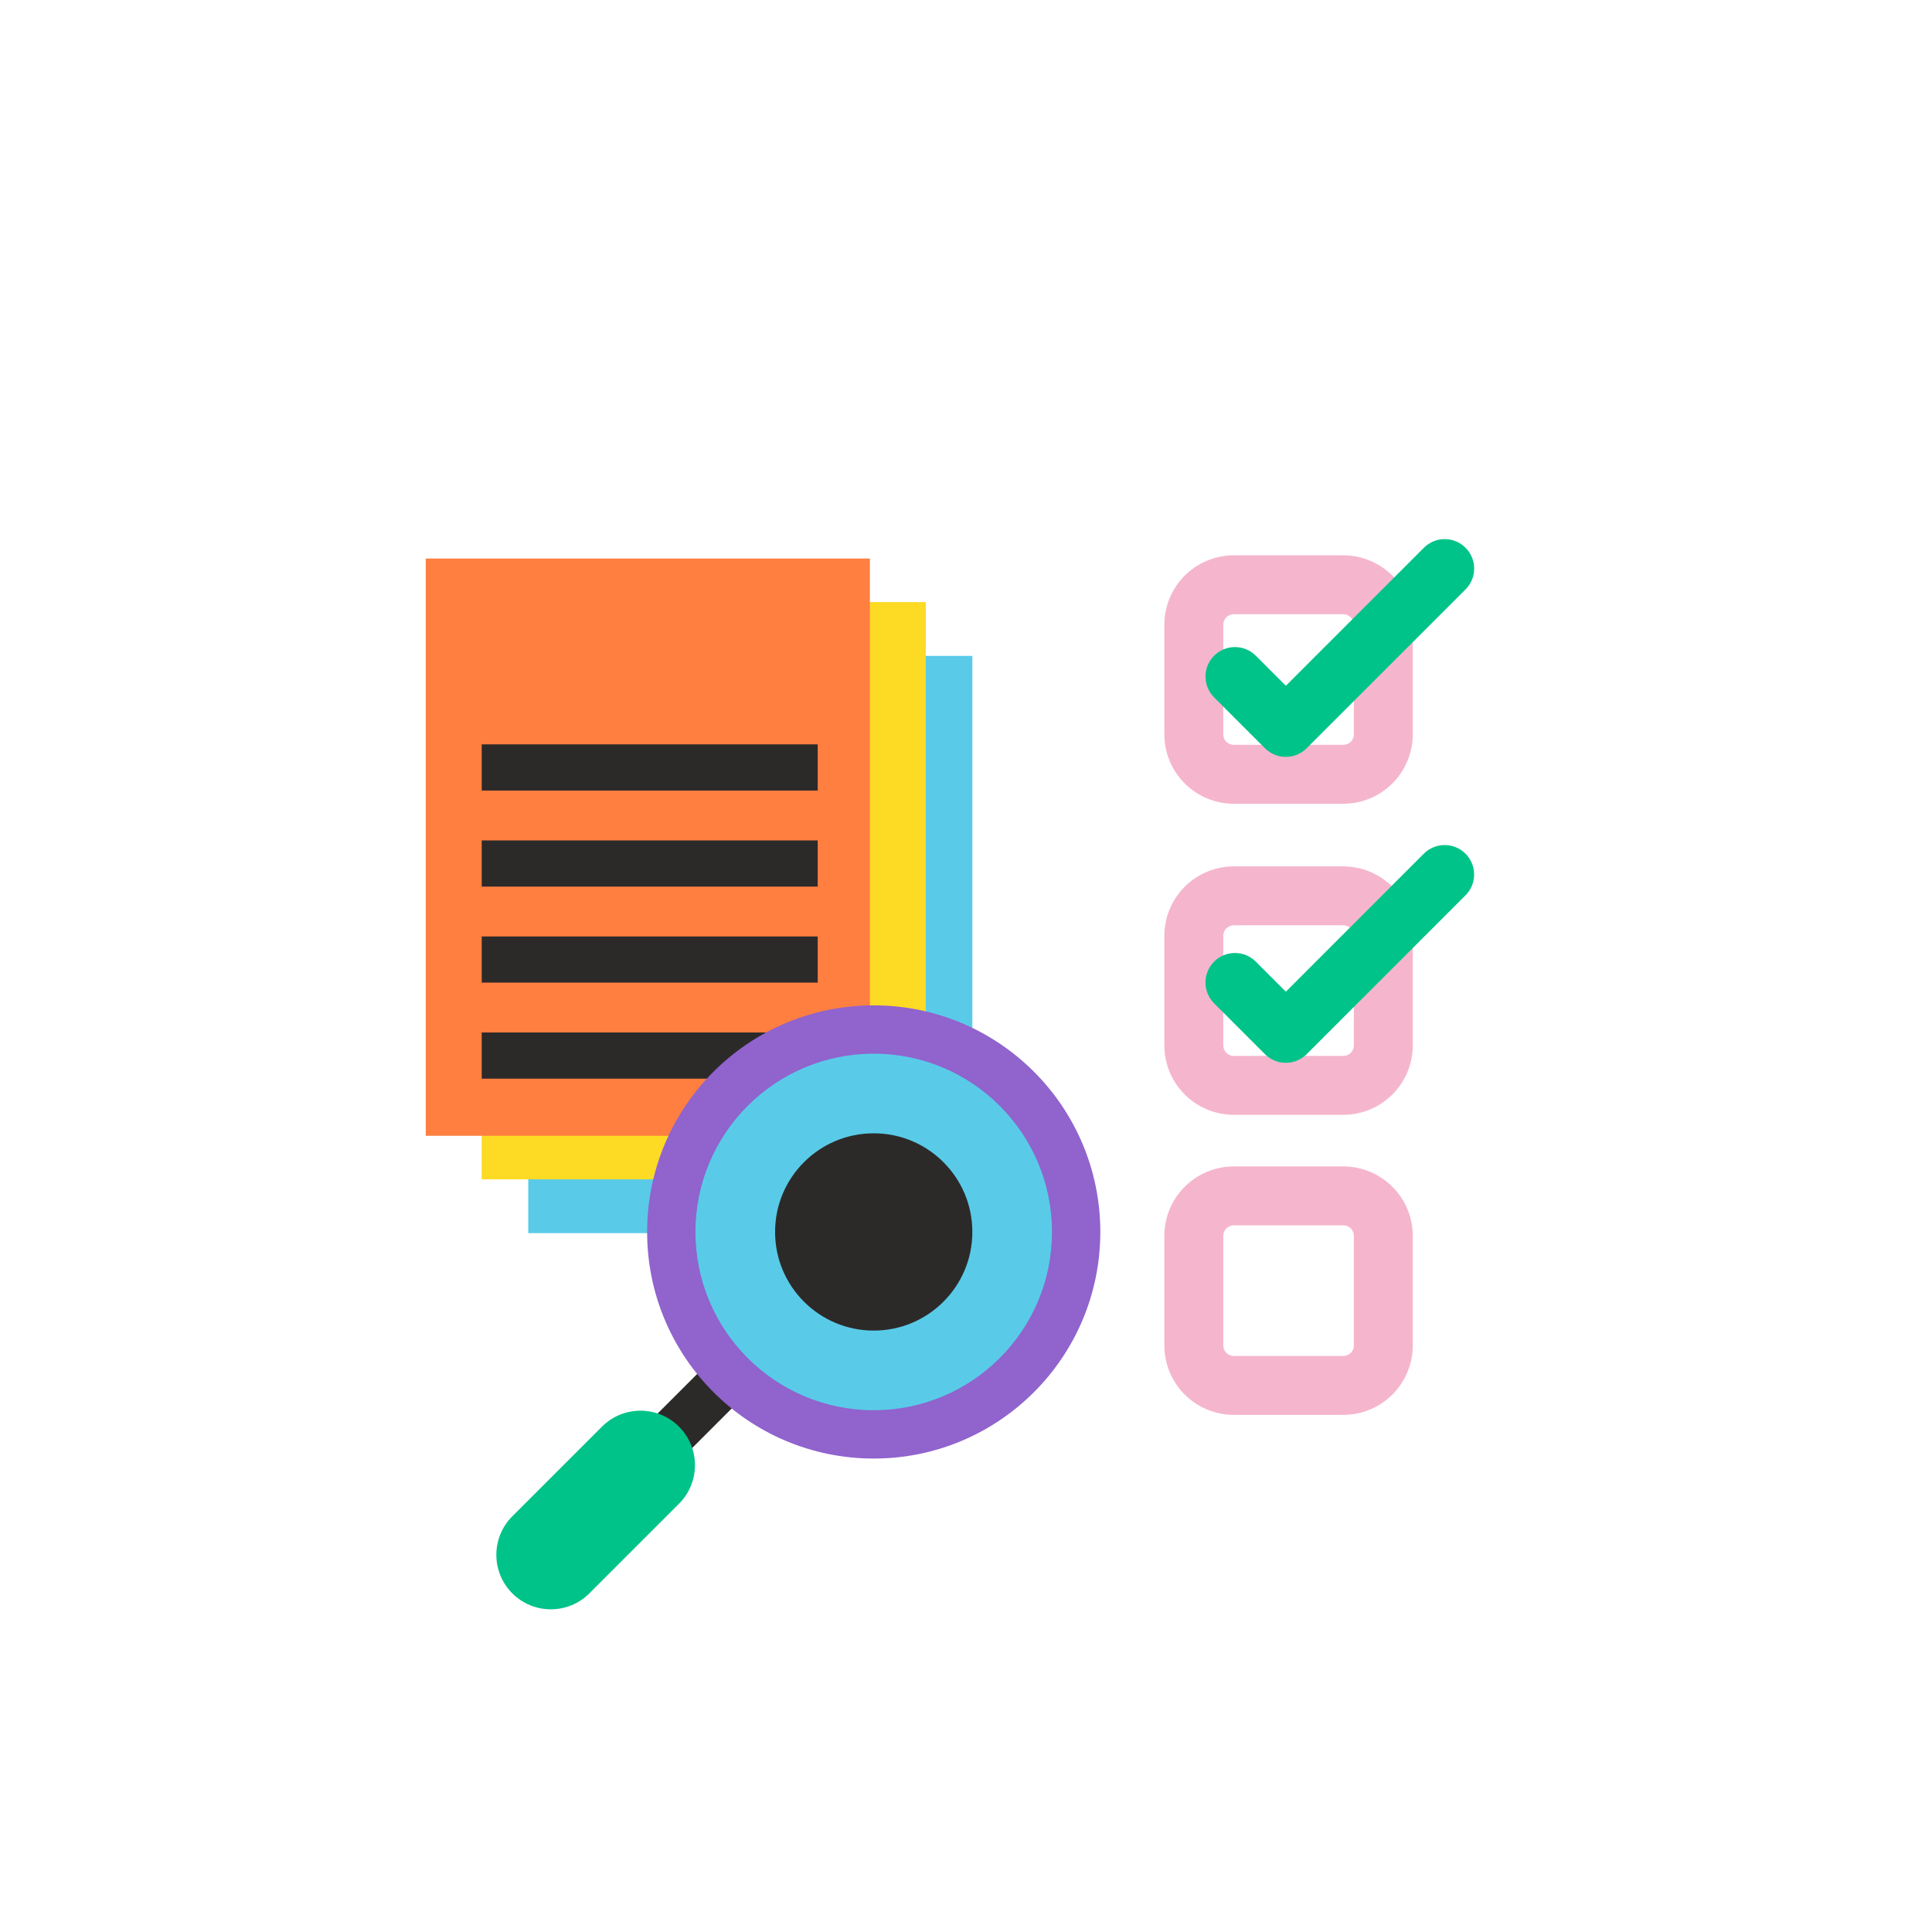
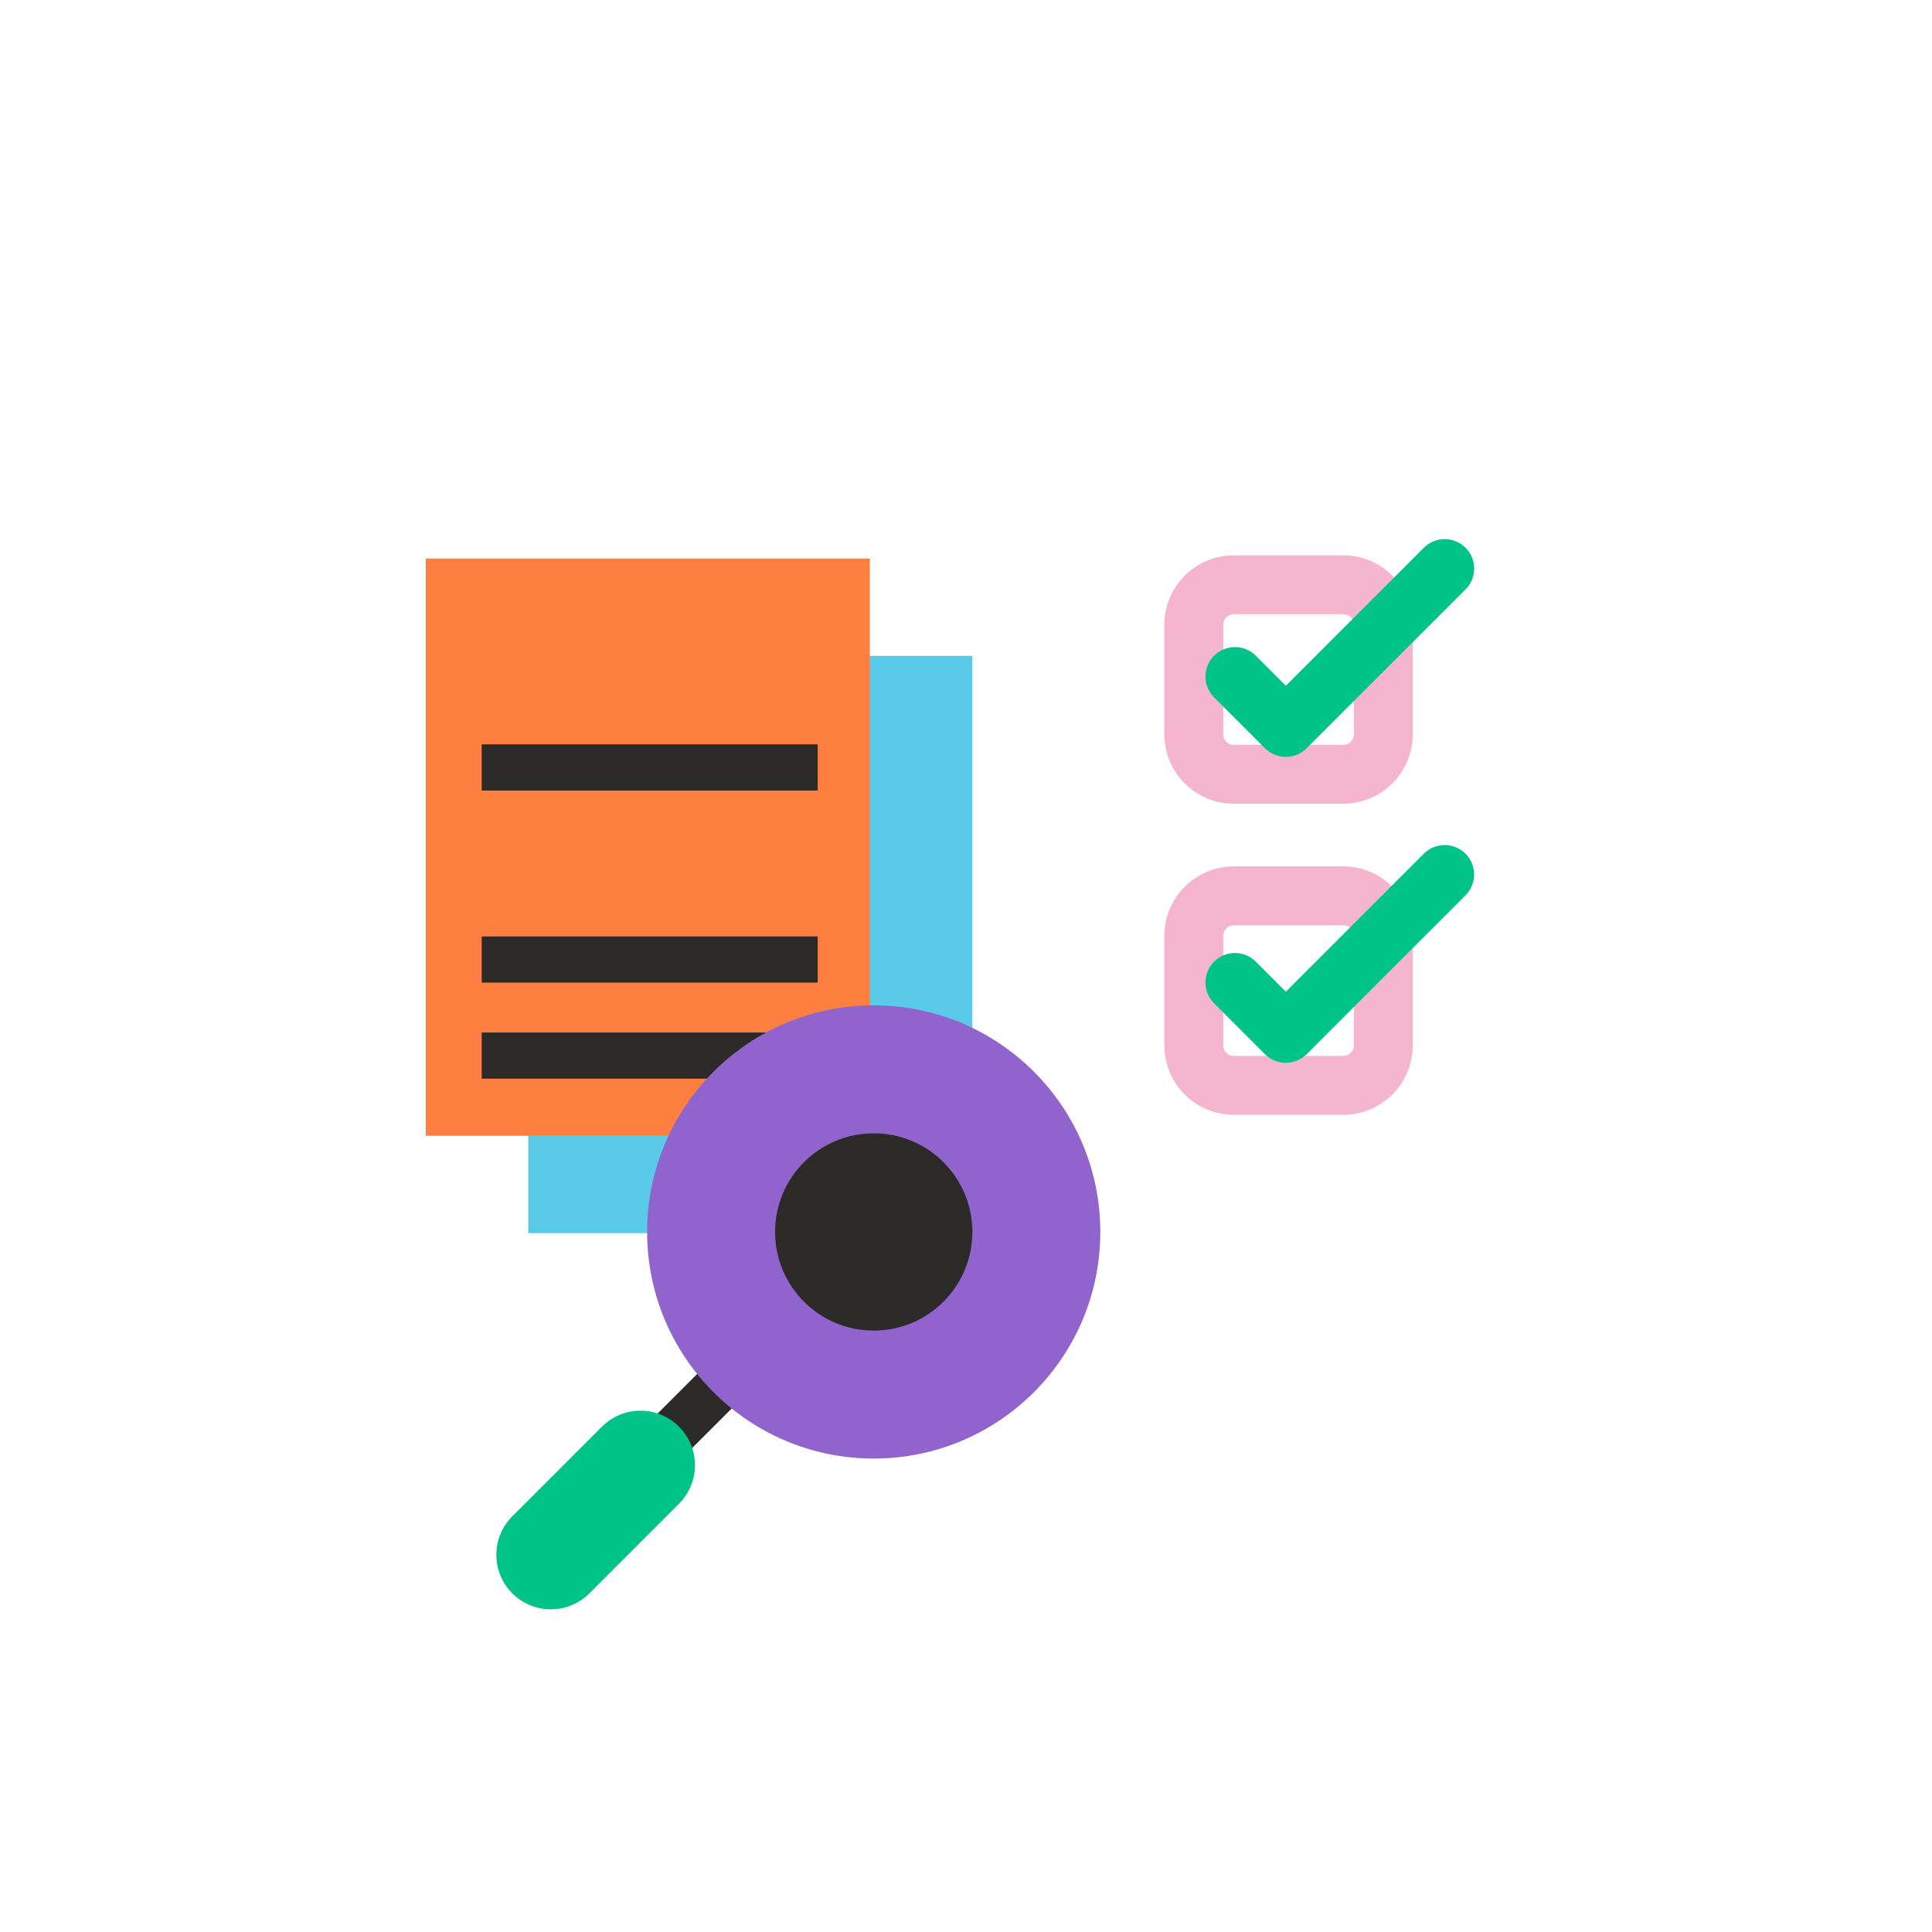
<svg xmlns="http://www.w3.org/2000/svg" width="1080" height="1080" viewBox="0 0 1080 1080" fill="none">
  <path d="M543.551 366.648H295.297V689.331H543.551V366.648Z" fill="#59CBE8" />
-   <path d="M517.532 336.576H269.277V659.259H517.532V336.576Z" fill="#FDDA24" />
  <path d="M486.254 312.229H238V634.911H486.254V312.229Z" fill="#FF7F41" />
  <path d="M457.1 416.107H269.277V441.919H457.1V416.107Z" fill="#2C2A29" />
-   <path d="M457.1 469.801H269.277V495.613H457.1V469.801Z" fill="#2C2A29" />
  <path d="M457.1 523.486H269.277V549.298H457.1V523.486Z" fill="#2C2A29" />
  <path d="M457.1 577.174H269.277V602.986H457.1V577.174Z" fill="#2C2A29" />
  <path d="M332.303 825.481L351.602 844.779L452.59 743.791L433.292 724.493L332.303 825.481Z" fill="#2C2A29" />
  <path d="M488.414 815.336C558.371 815.336 615.082 758.625 615.082 688.668C615.082 618.711 558.371 562 488.414 562C418.457 562 361.746 618.711 361.746 688.668C361.746 758.625 418.457 815.336 488.414 815.336Z" fill="#9063CD" />
-   <path d="M488.413 788.319C543.449 788.319 588.065 743.703 588.065 688.667C588.065 633.631 543.449 589.016 488.413 589.016C433.377 589.016 388.762 633.631 388.762 688.667C388.762 743.703 433.377 788.319 488.413 788.319Z" fill="#59CBE8" />
  <path d="M286.382 847.623C274.489 859.517 274.489 878.801 286.382 890.695C298.276 902.589 317.56 902.589 329.454 890.695L379.57 840.579C391.464 828.685 391.464 809.401 379.57 797.507C367.676 785.613 348.392 785.613 336.499 797.507L286.382 847.623Z" fill="#00C389" />
  <path d="M488.413 743.806C518.865 743.806 543.552 719.12 543.552 688.667C543.552 658.214 518.865 633.527 488.413 633.527C457.96 633.527 433.273 658.214 433.273 688.667C433.273 719.12 457.96 743.806 488.413 743.806Z" fill="#2C2A29" />
  <path d="M750.945 449.308H689.672C679.384 449.296 669.52 445.205 662.245 437.93C654.971 430.655 650.879 420.792 650.867 410.504V349.224C650.879 338.936 654.971 329.073 662.245 321.798C669.52 314.523 679.384 310.431 689.672 310.42H750.945C761.232 310.438 771.092 314.533 778.366 321.806C785.64 329.079 789.735 338.938 789.755 349.224V410.504C789.735 420.79 785.64 430.649 778.366 437.922C771.092 445.195 761.232 449.289 750.945 449.308ZM689.672 343.36C688.117 343.361 686.626 343.98 685.526 345.079C684.427 346.179 683.809 347.669 683.807 349.224V410.504C683.809 412.058 684.427 413.549 685.526 414.649C686.626 415.748 688.117 416.366 689.672 416.368H750.945C752.501 416.366 753.992 415.748 755.092 414.649C756.193 413.55 756.812 412.059 756.815 410.504V349.224C756.812 347.669 756.193 346.178 755.092 345.079C753.992 343.98 752.501 343.361 750.945 343.36H689.672Z" fill="#F5B6CD" />
  <path d="M750.945 623.198H689.672C679.384 623.187 669.52 619.095 662.245 611.82C654.971 604.546 650.879 594.682 650.867 584.394V523.115C650.879 512.827 654.971 502.963 662.245 495.689C669.52 488.414 679.384 484.322 689.672 484.311H750.945C761.232 484.329 771.092 488.423 778.366 495.696C785.64 502.969 789.735 512.829 789.755 523.115V584.394C789.735 594.68 785.64 604.54 778.366 611.813C771.092 619.086 761.232 623.18 750.945 623.198ZM689.672 517.251C688.117 517.252 686.626 517.87 685.526 518.97C684.427 520.069 683.809 521.56 683.807 523.115V584.394C683.809 585.949 684.427 587.44 685.526 588.539C686.626 589.639 688.117 590.257 689.672 590.258H750.945C752.501 590.257 753.992 589.639 755.092 588.54C756.193 587.44 756.812 585.949 756.815 584.394V523.115C756.812 521.56 756.193 520.069 755.092 518.969C753.992 517.87 752.501 517.252 750.945 517.251H689.672Z" fill="#F5B6CD" />
-   <path d="M750.945 790.922H689.672C679.383 790.912 669.519 786.82 662.244 779.545C654.969 772.27 650.877 762.406 650.867 752.117V690.843C650.877 680.555 654.969 670.691 662.244 663.416C669.519 656.141 679.383 652.049 689.672 652.039H750.945C761.234 652.049 771.099 656.14 778.375 663.415C785.651 670.69 789.744 680.554 789.755 690.843V752.117C789.744 762.406 785.651 772.271 778.375 779.545C771.099 786.82 761.234 790.912 750.945 790.922ZM689.672 684.979C688.117 684.981 686.626 685.599 685.526 686.698C684.427 687.798 683.809 689.289 683.807 690.843V752.117C683.809 753.672 684.427 755.163 685.526 756.262C686.626 757.362 688.117 757.98 689.672 757.982H750.945C752.501 757.98 753.992 757.362 755.092 756.263C756.193 755.163 756.812 753.673 756.815 752.117V690.843C756.812 689.288 756.193 687.797 755.092 686.698C753.992 685.599 752.501 684.981 750.945 684.979H689.672Z" fill="#F5B6CD" />
  <path d="M718.778 423.107C716.614 423.111 714.471 422.687 712.472 421.86C710.473 421.032 708.658 419.817 707.13 418.285L678.683 389.837C677.154 388.306 675.941 386.489 675.114 384.489C674.287 382.49 673.862 380.347 673.863 378.183C673.865 376.019 674.292 373.876 675.121 371.878C675.951 369.879 677.165 368.063 678.696 366.534C680.227 365.005 682.045 363.792 684.044 362.965C686.044 362.138 688.187 361.713 690.351 361.714C692.515 361.715 694.658 362.143 696.656 362.972C698.655 363.801 700.471 365.016 702 366.547L718.805 383.347L795.809 306.343C797.331 304.781 799.148 303.538 801.154 302.684C803.161 301.83 805.317 301.383 807.497 301.369C809.678 301.356 811.84 301.775 813.857 302.603C815.874 303.431 817.707 304.651 819.249 306.193C820.791 307.735 822.011 309.568 822.839 311.585C823.667 313.602 824.086 315.764 824.072 317.944C824.058 320.125 823.612 322.281 822.758 324.287C821.904 326.294 820.66 328.111 819.099 329.633L730.42 418.285C728.893 419.816 727.079 421.031 725.081 421.859C723.083 422.686 720.941 423.11 718.778 423.107Z" fill="#00C389" />
  <path d="M718.778 594.119C716.614 594.122 714.472 593.698 712.473 592.87C710.474 592.043 708.658 590.828 707.13 589.297L678.683 560.85C675.594 557.758 673.861 553.565 673.863 549.195C673.866 544.825 675.604 540.634 678.696 537.546C681.788 534.458 685.981 532.724 690.351 532.726C694.721 532.729 698.912 534.467 702 537.559L718.805 554.359L795.782 477.36C797.304 475.799 799.121 474.555 801.128 473.701C803.134 472.848 805.29 472.401 807.471 472.387C809.651 472.373 811.813 472.792 813.83 473.62C815.847 474.448 817.68 475.669 819.222 477.211C820.764 478.753 821.984 480.585 822.812 482.603C823.64 484.62 824.059 486.781 824.045 488.962C824.031 491.142 823.585 493.298 822.731 495.305C821.877 497.311 820.634 499.128 819.072 500.65L730.42 589.302C728.892 590.832 727.077 592.045 725.079 592.872C723.082 593.698 720.94 594.122 718.778 594.119Z" fill="#00C389" />
</svg>